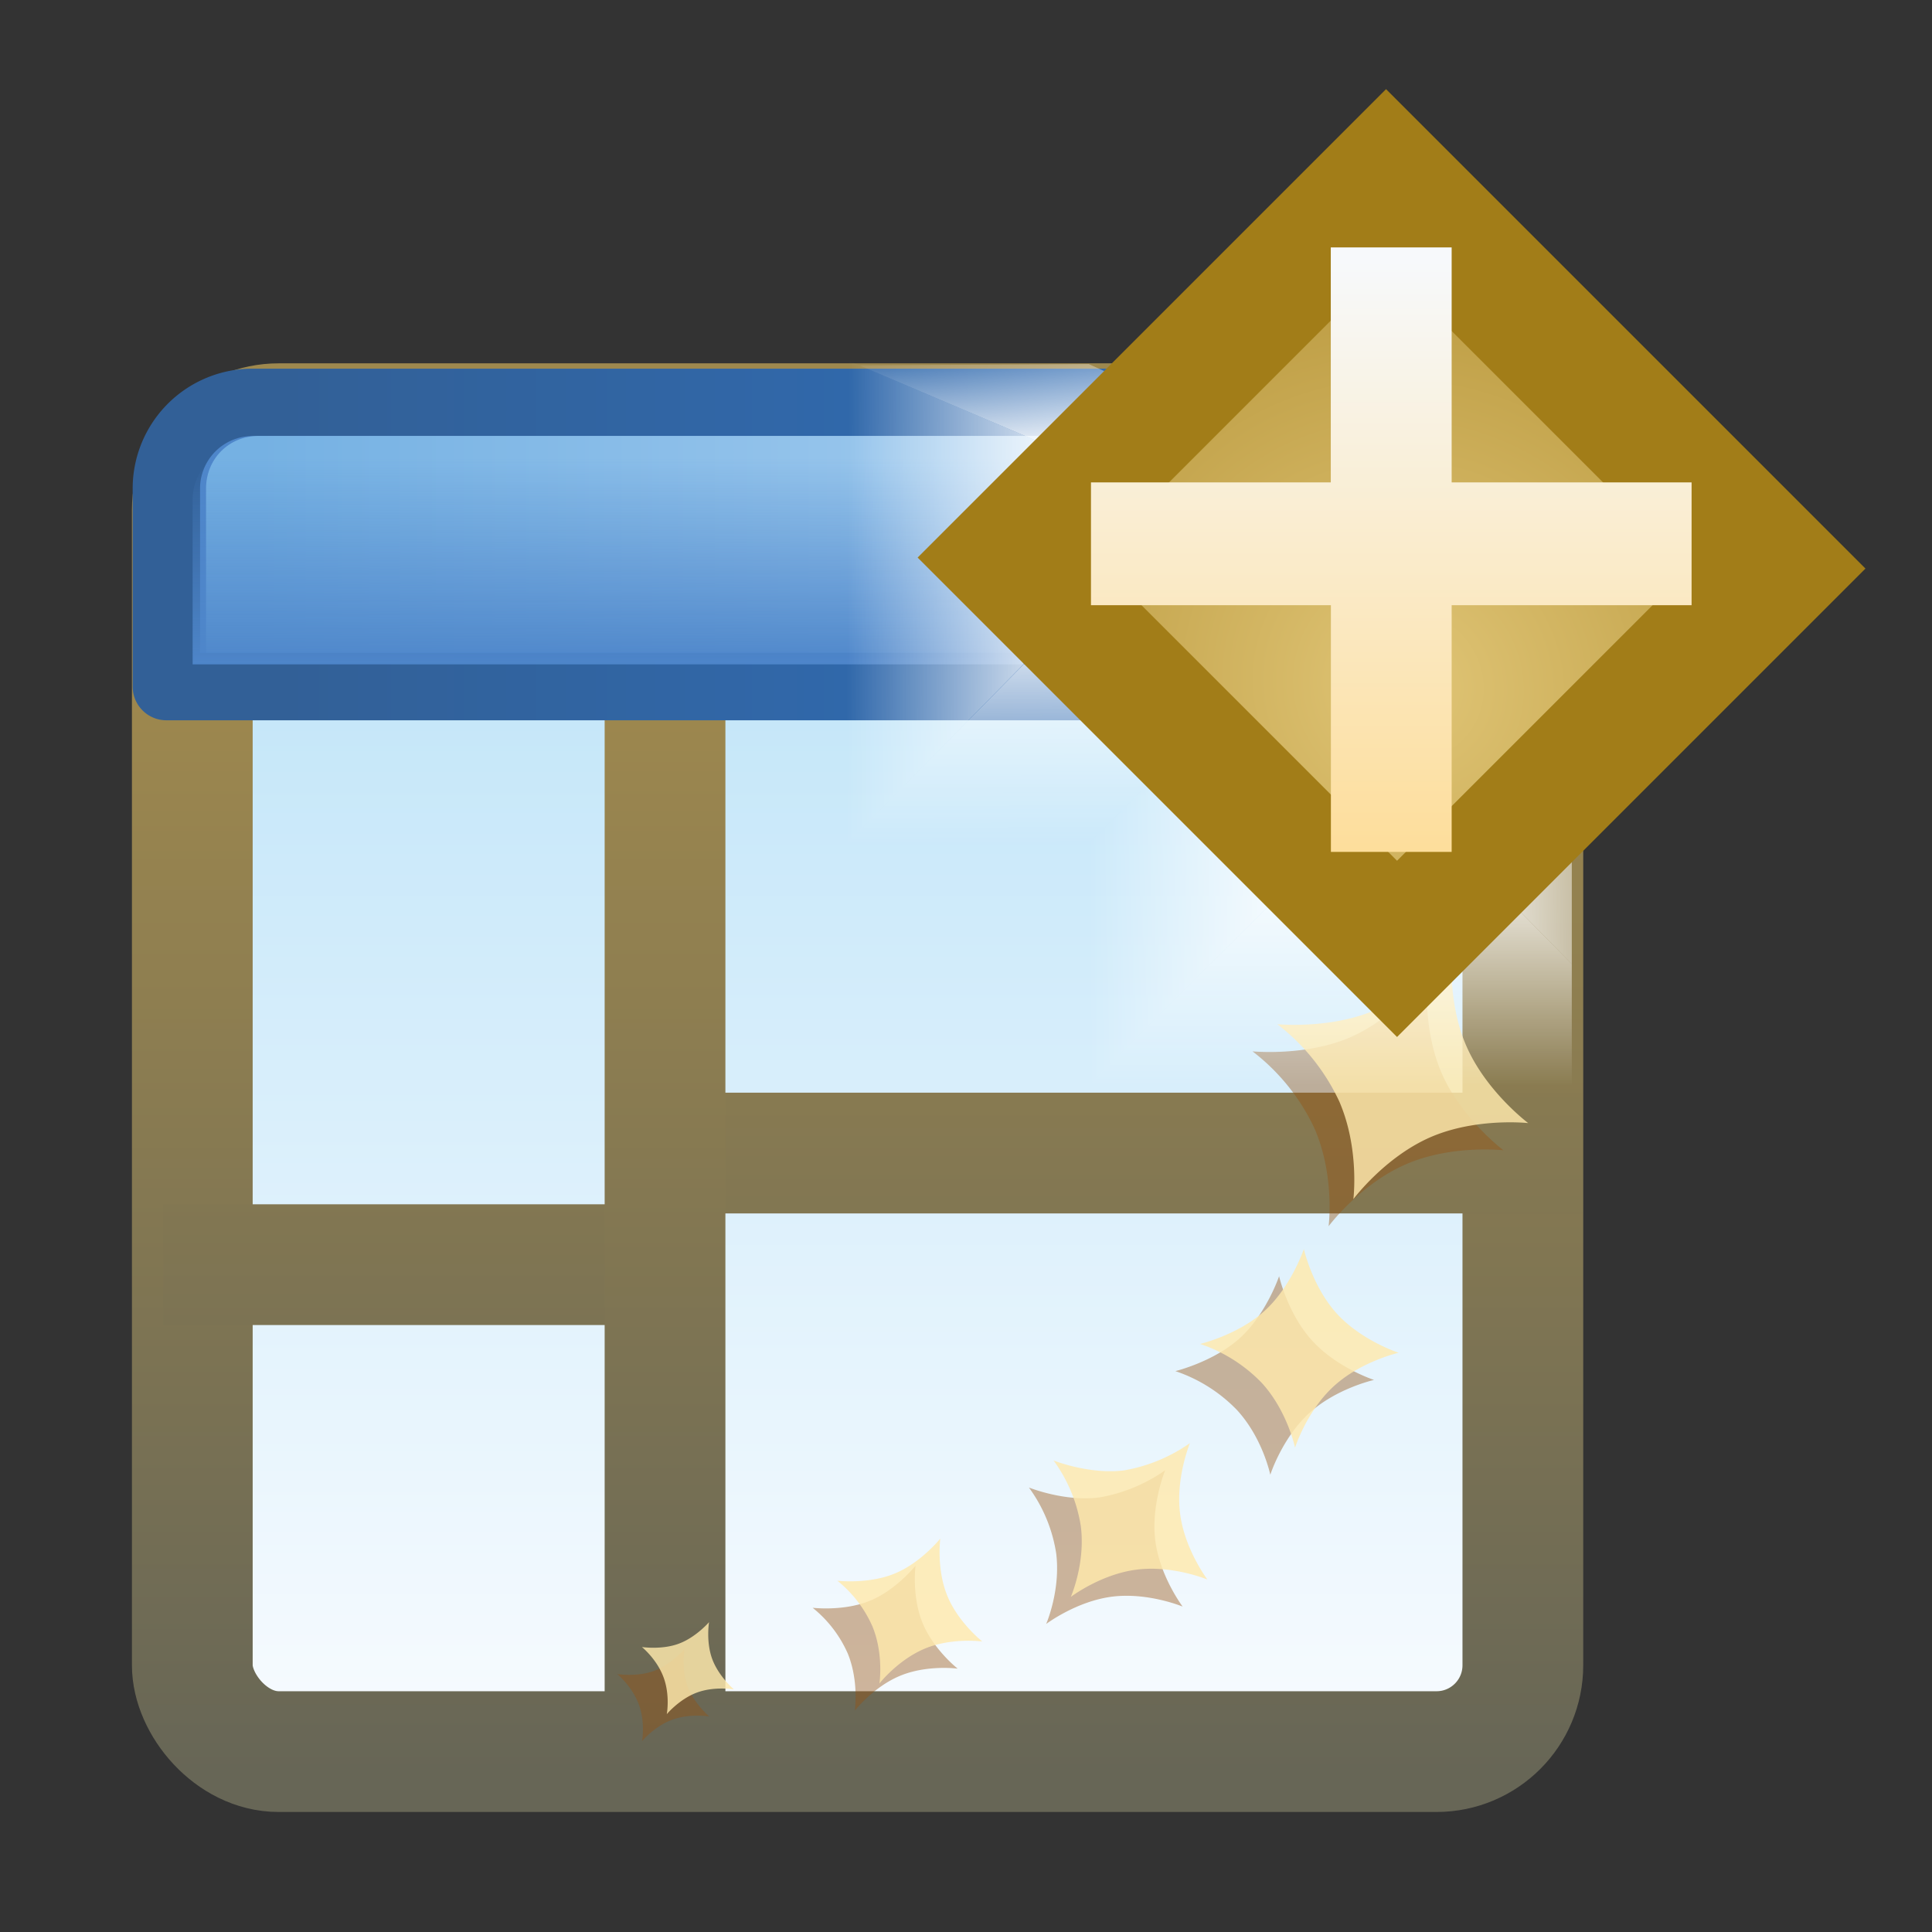
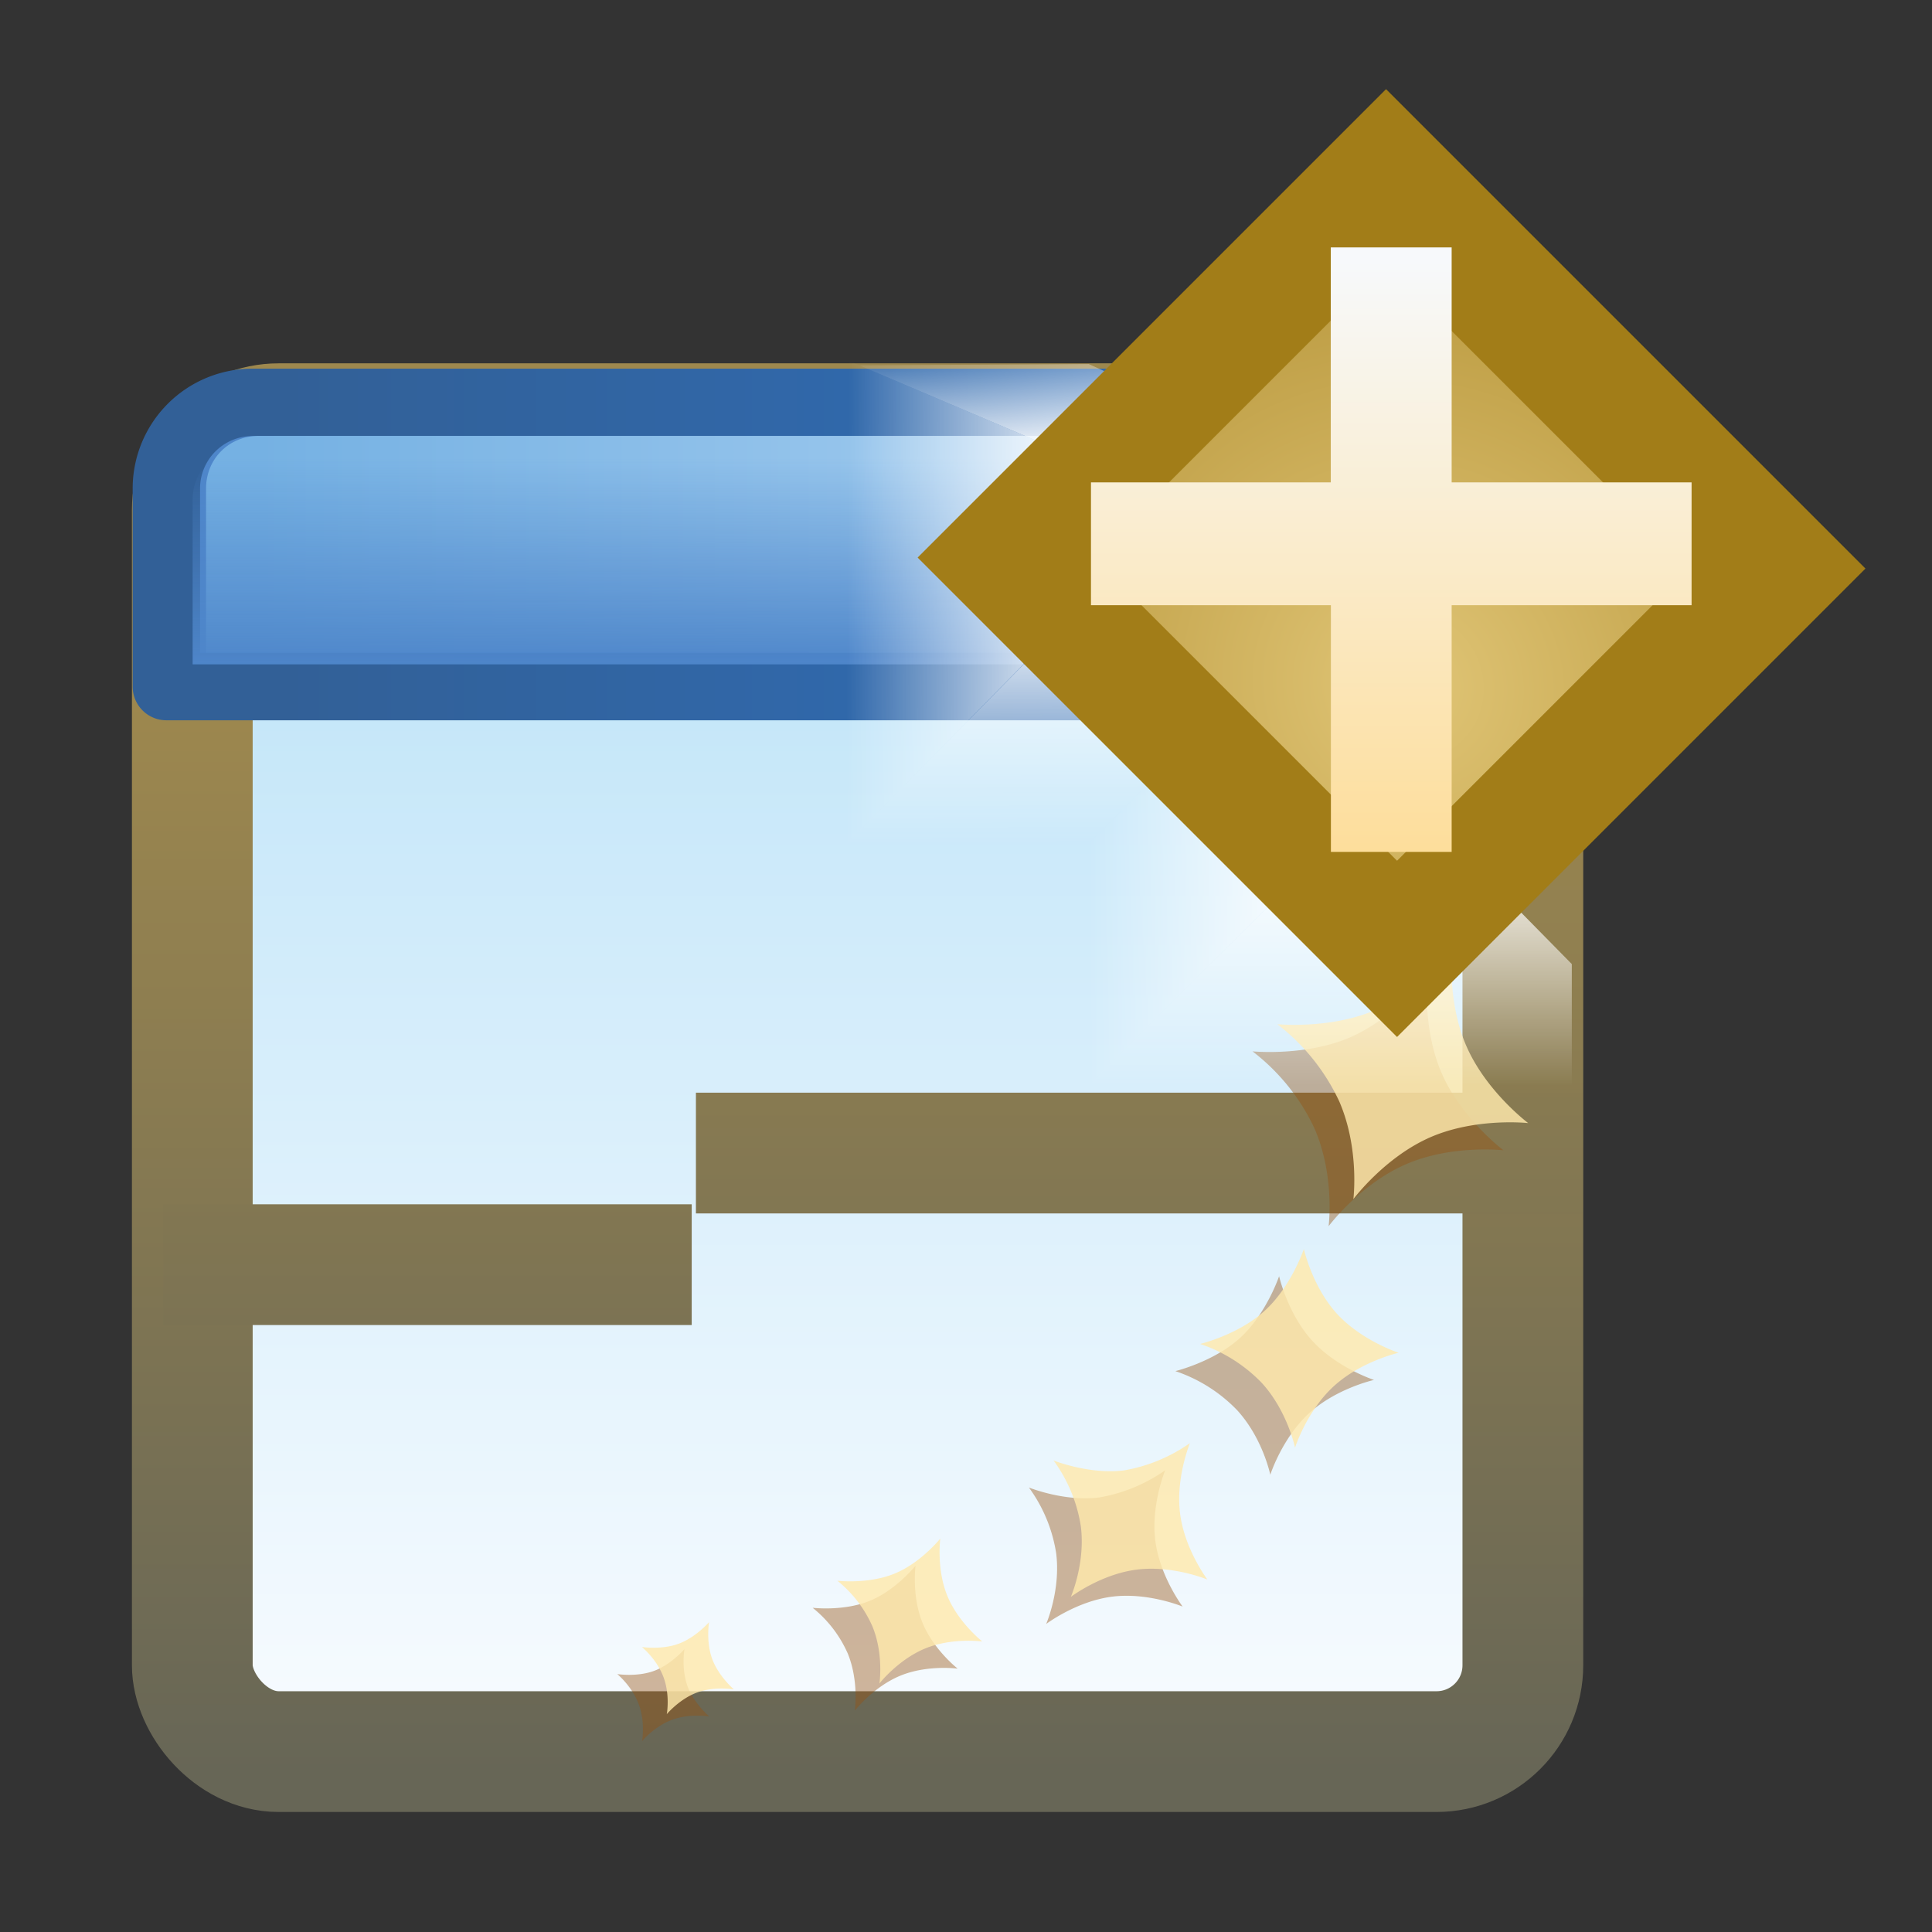
<svg xmlns="http://www.w3.org/2000/svg" xmlns:xlink="http://www.w3.org/1999/xlink" width="16" height="16">
  <rect width="100%" height="100%" fill="#333333" stroke="none" />
  <defs>
    <linearGradient id="a">
      <stop offset="0" stop-color="#c6e7f9" />
      <stop offset="1" stop-color="#f9fcff" />
    </linearGradient>
    <linearGradient id="e">
      <stop offset="0" stop-color="#676656" />
      <stop offset="1" stop-color="#9e884e" />
    </linearGradient>
    <linearGradient id="d">
      <stop offset="0" stop-color="#4e86ca" />
      <stop offset="1" stop-color="#4e86ca" stop-opacity="0" />
    </linearGradient>
    <linearGradient id="b">
      <stop offset="0" stop-color="#326097" />
      <stop offset="1" stop-color="#2e73c5" />
    </linearGradient>
    <linearGradient id="c">
      <stop offset="0" stop-color="#75b1e3" />
      <stop offset="1" stop-color="#c1def7" />
    </linearGradient>
    <linearGradient id="h">
      <stop offset="0" stop-color="#4e86ca" />
      <stop offset="1" stop-color="#4e86ca" stop-opacity="0" />
    </linearGradient>
    <linearGradient id="g">
      <stop offset="0" stop-color="#75b1e3" />
      <stop offset="1" stop-color="#c1def7" />
    </linearGradient>
    <linearGradient id="f">
      <stop offset="0" stop-color="#326097" />
      <stop offset="1" stop-color="#2e73c5" />
    </linearGradient>
    <linearGradient xlink:href="#a" id="l" x1="636.995" x2="636.995" y1="277.455" y2="308.575" gradientUnits="userSpaceOnUse" />
    <linearGradient xlink:href="#b" id="m" x1="617.063" x2="657.717" y1="283.283" y2="283.283" gradientUnits="userSpaceOnUse" />
    <linearGradient xlink:href="#c" id="n" x1="616.342" x2="658.342" y1="272.222" y2="272.222" gradientUnits="userSpaceOnUse" />
    <linearGradient xlink:href="#d" id="o" x1="636.094" x2="636.094" y1="275.531" y2="269.336" gradientTransform="translate(0 .344)" gradientUnits="userSpaceOnUse" />
    <linearGradient xlink:href="#e" id="q" x1="641.076" x2="641.076" y1="308.689" y2="276.306" gradientUnits="userSpaceOnUse" />
    <linearGradient xlink:href="#e" id="r" x1="641.076" x2="641.076" y1="308.689" y2="276.306" gradientTransform="translate(0 -.95)" gradientUnits="userSpaceOnUse" />
    <linearGradient xlink:href="#e" id="s" x1="641.076" x2="641.076" y1="308.689" y2="276.306" gradientTransform="translate(0 -.95)" gradientUnits="userSpaceOnUse" />
    <linearGradient xlink:href="#e" id="t" x1="641.076" x2="641.076" y1="308.689" y2="276.306" gradientTransform="translate(-.792)" gradientUnits="userSpaceOnUse" />
    <linearGradient xlink:href="#e" id="p" x1="641.076" x2="641.076" y1="308.689" y2="276.306" gradientUnits="userSpaceOnUse" />
    <linearGradient xlink:href="#f" id="u" x1="617.063" x2="657.717" y1="283.283" y2="283.283" gradientUnits="userSpaceOnUse" />
    <linearGradient xlink:href="#g" id="v" x1="616.342" x2="658.342" y1="272.222" y2="272.222" gradientUnits="userSpaceOnUse" />
    <linearGradient xlink:href="#h" id="w" x1="636.094" x2="636.094" y1="275.531" y2="269.336" gradientTransform="translate(0 .344)" gradientUnits="userSpaceOnUse" />
    <linearGradient xlink:href="#i" id="x" x1="10" x2="10.008" y1="5" y2="6.984" gradientTransform="translate(-15.016 1046.636)" gradientUnits="userSpaceOnUse" />
    <linearGradient id="i">
      <stop offset="0" stop-color="#fff" />
      <stop offset="1" stop-color="#fff" stop-opacity="0" />
    </linearGradient>
    <linearGradient xlink:href="#i" id="y" x1="12" x2="12" y1="1043.362" y2="1045.347" gradientTransform="translate(-15.016 10.273)" gradientUnits="userSpaceOnUse" />
    <linearGradient xlink:href="#i" id="z" x1="13" x2="15.008" y1="1043.362" y2="1043.347" gradientTransform="translate(-15.016 10.273)" gradientUnits="userSpaceOnUse" />
    <linearGradient xlink:href="#i" id="A" x1="12" x2="10.008" y1="1042.362" y2="1042.362" gradientTransform="translate(-15.016 10.273)" gradientUnits="userSpaceOnUse" />
    <linearGradient xlink:href="#i" id="B" x1="10" x2="8.008" y1="1041.362" y2="1041.347" gradientTransform="translate(-15.016 10.273)" gradientUnits="userSpaceOnUse" />
    <linearGradient xlink:href="#i" id="C" x1="10.117" x2="10" y1="1040.065" y2="1039.05" gradientTransform="translate(-15.016 10.273)" gradientUnits="userSpaceOnUse" />
    <linearGradient xlink:href="#i" id="D" x1="14" x2="14" y1="1041.362" y2="1043.347" gradientTransform="translate(-15.016 10.273)" gradientUnits="userSpaceOnUse" />
    <linearGradient id="j">
      <stop offset="0" stop-color="#e0c576" />
      <stop offset="1" stop-color="#9e7916" />
    </linearGradient>
    <linearGradient xlink:href="#k" id="F" x1=".938" x2=".938" y1="4.844" y2="7.549" gradientTransform="matrix(2.32 0 0 2.32 10.2 1043.185)" gradientUnits="userSpaceOnUse" />
    <linearGradient id="k">
      <stop offset="0" stop-color="#f7f9fb" />
      <stop offset="1" stop-color="#ffd680" />
    </linearGradient>
    <radialGradient xlink:href="#j" id="E" cx="-757.205" cy="-738.838" r="3.48" fx="-757.205" fy="-738.838" gradientTransform="matrix(1.851 0 0 1.775 644.25 572.636)" gradientUnits="userSpaceOnUse" />
  </defs>
  <g transform="matrix(.279 0 0 .279 -169.815 -71.441)">
    <rect width="40.88" height="41" x="613.837" y="268.004" fill="url(#l)" rx="2.563" ry="2.563" />
    <path fill="#4e86ca" stroke="url(#m)" stroke-linecap="round" stroke-linejoin="round" d="M619.405 268.004h33.145a2.558 2.558 0 0 1 2.563 2.563v5.874h-38.27v-5.874a2.558 2.558 0 0 1 2.562-2.563z" />
    <path fill="url(#n)" d="M619.406 269c-.883 0-1.562.68-1.562 1.563v4.875h37v-4.875c0-.884-.68-1.563-1.563-1.563z" />
    <path fill="url(#o)" d="M619.406 269.344c-.883 0-1.562.679-1.562 1.562v4.875h37v-4.875c0-.883-.68-1.562-1.563-1.562z" />
    <g fill="none" stroke="url(#p)" stroke-width="3.584">
      <rect width="39.495" height="39.416" x="614.364" y="268.638" stroke="url(#q)" stroke-linecap="round" stroke-linejoin="round" rx="2.563" ry="2.563" />
      <path stroke="url(#r)" d="M613.5 293.6h15.688" />
      <path stroke="url(#s)" d="M629.313 290.287h26.312" />
-       <path stroke="url(#t)" d="M628.396 275.987v32.844" />
    </g>
    <path fill="#4e86ca" stroke="url(#u)" stroke-linecap="round" stroke-linejoin="round" stroke-width="2" d="M616.157 268.004h36.223a2.558 2.558 0 0 1 2.564 2.563v5.874h-41.35v-5.874a2.558 2.558 0 0 1 2.563-2.563z" />
    <path fill="url(#v)" d="M616.334 269c-.883 0-1.562.68-1.562 1.563v4.875h39.188v-4.875c0-.884-.68-1.563-1.563-1.563z" />
    <path fill="url(#w)" d="M615.937 269.344c-.884 0-1.57.679-1.563 1.562v4.875h39.608v-4.875c0-.883-.68-1.562-1.563-1.562z" />
  </g>
  <g fill="#945112" opacity=".489">
    <path d="M10.593 10.569s.071.313.276.536c.205.224.51.323.51.323s-.311.069-.537.275c-.225.207-.322.51-.322.51s-.062-.303-.276-.536a1.271 1.271 0 0 0-.51-.322s.319-.077.537-.276c.218-.2.322-.51.322-.51zM9.65 12.175s-.12.29-.082.585c.037.294.226.545.226.545s-.288-.12-.585-.082c-.296.038-.545.226-.545.226s.121-.278.083-.584a1.244 1.244 0 0 0-.226-.546s.297.12.584.082a1.35 1.35 0 0 0 .546-.226zM7.582 12.966s-.033.252.058.474c.091.222.291.379.291.379s-.25-.034-.474.058c-.224.092-.378.29-.378.29s.036-.242-.058-.473a1.006 1.006 0 0 0-.291-.379s.257.031.474-.058c.216-.088.378-.29.378-.29zM5.668 13.66s-.027.16.026.305c.054.145.18.25.18.25s-.16-.027-.307.027c-.146.053-.25.178-.25.178s.029-.155-.027-.306c-.056-.15-.178-.25-.178-.25s.164.026.306-.027c.14-.052.25-.179.25-.179zM11.822 8.077s-.047.433.117.81c.164.378.512.639.512.639s-.43-.049-.81.117c-.38.165-.638.512-.638.512s.054-.417-.117-.81a1.724 1.724 0 0 0-.513-.638s.443.043.81-.117c.369-.16.639-.513.639-.513z" opacity=".85" />
  </g>
  <g fill="#fee9ac" fill-opacity=".969">
    <path d="M10.798 10.344s.07.313.275.537c.205.223.51.322.51.322s-.31.07-.536.276c-.226.206-.322.51-.322.51s-.063-.304-.276-.537a1.271 1.271 0 0 0-.51-.322s.318-.076.536-.276c.219-.2.323-.51.323-.51zM9.855 11.95s-.12.29-.082.585c.037.295.226.546.226.546s-.288-.12-.585-.082c-.297.037-.546.226-.546.226s.122-.278.083-.585a1.244 1.244 0 0 0-.226-.545s.298.119.585.082a1.35 1.35 0 0 0 .545-.226zM7.787 12.742s-.033.251.058.473c.09.222.29.379.29.379s-.25-.034-.473.058c-.224.092-.379.29-.379.29s.037-.242-.058-.473a1.006 1.006 0 0 0-.29-.378s.257.03.473-.059c.217-.088.379-.29.379-.29zM5.872 13.434s-.027.162.027.307c.054.144.179.25.179.25s-.16-.028-.306.026-.25.179-.25.179.029-.156-.027-.306c-.056-.151-.179-.25-.179-.25s.165.025.306-.028c.141-.052.25-.178.25-.178zM12.026 7.853s-.047.433.118.81c.164.377.512.638.512.638s-.43-.048-.81.117c-.38.166-.638.513-.638.513s.053-.418-.117-.81a1.724 1.724 0 0 0-.513-.639s.442.043.81-.117c.368-.16.638-.512.638-.512z" opacity=".85" />
  </g>
  <path fill="url(#x)" d="M-7.008 1053.62h2l1.492-1.484h-2.03z" transform="translate(14.025 -1046.636)" />
  <path fill="url(#y)" d="M-5.008 1055.62h4v-1l-.476-.484h-2.032z" transform="translate(14.025 -1046.636)" />
-   <path fill="url(#z)" d="M-1.484 1052.136v2l.476.484v-2z" transform="translate(14.025 -1046.636)" />
+   <path fill="url(#z)" d="M-1.484 1052.136v2v-2z" transform="translate(14.025 -1046.636)" />
  <path fill="url(#A)" d="M-5.008 1053.62v2l1.492-1.484v-2z" transform="translate(14.025 -1046.636)" />
  <path fill="url(#B)" d="M-7.008 1049.62v4l1.461-1.484.156-1.829z" transform="translate(14.025 -1046.636)" />
  <path fill="url(#C)" d="m-5.008 1049.651-1.902.01 1.524.649 1.511-.141z" transform="translate(14.025 -1046.636)" />
  <path fill="url(#D)" d="M-1.012 1052.136h-.472l.476.484h-.004z" transform="translate(14.025 -1046.636)" />
  <path fill="url(#E)" stroke="#a27d18" stroke-width="1.032" d="M-758.823-740.411h4.583v4.454h-4.583z" transform="rotate(-135 -218.655 -525.83)" />
  <path fill="url(#F)" d="M12.471 1054.309h1.001v1.946h1.987v1.017h-1.987v2.043h-1v-2.043h-1.987v-1.017h1.986z" transform="translate(-1.45 -1052.26)" />
</svg>